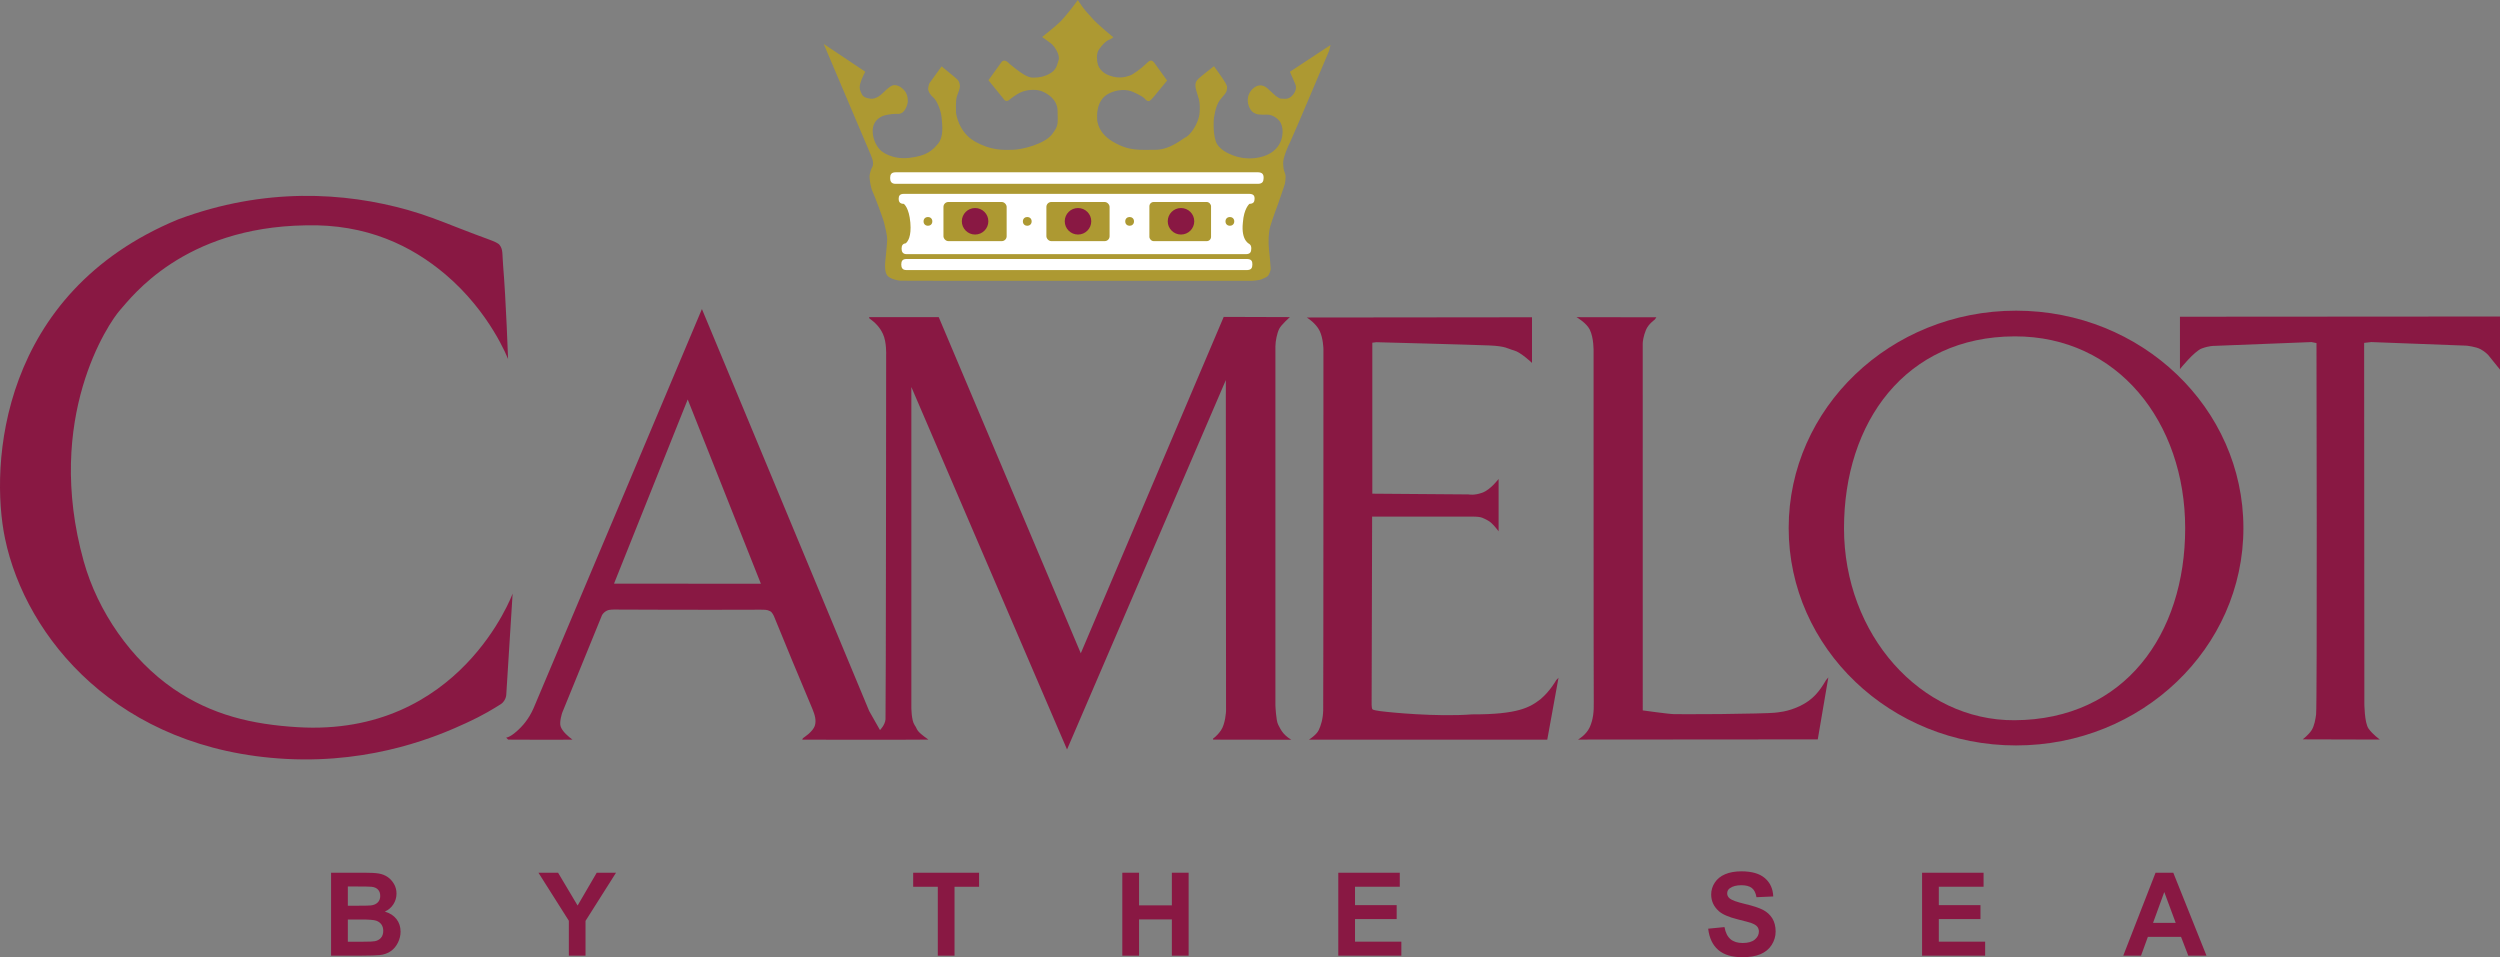
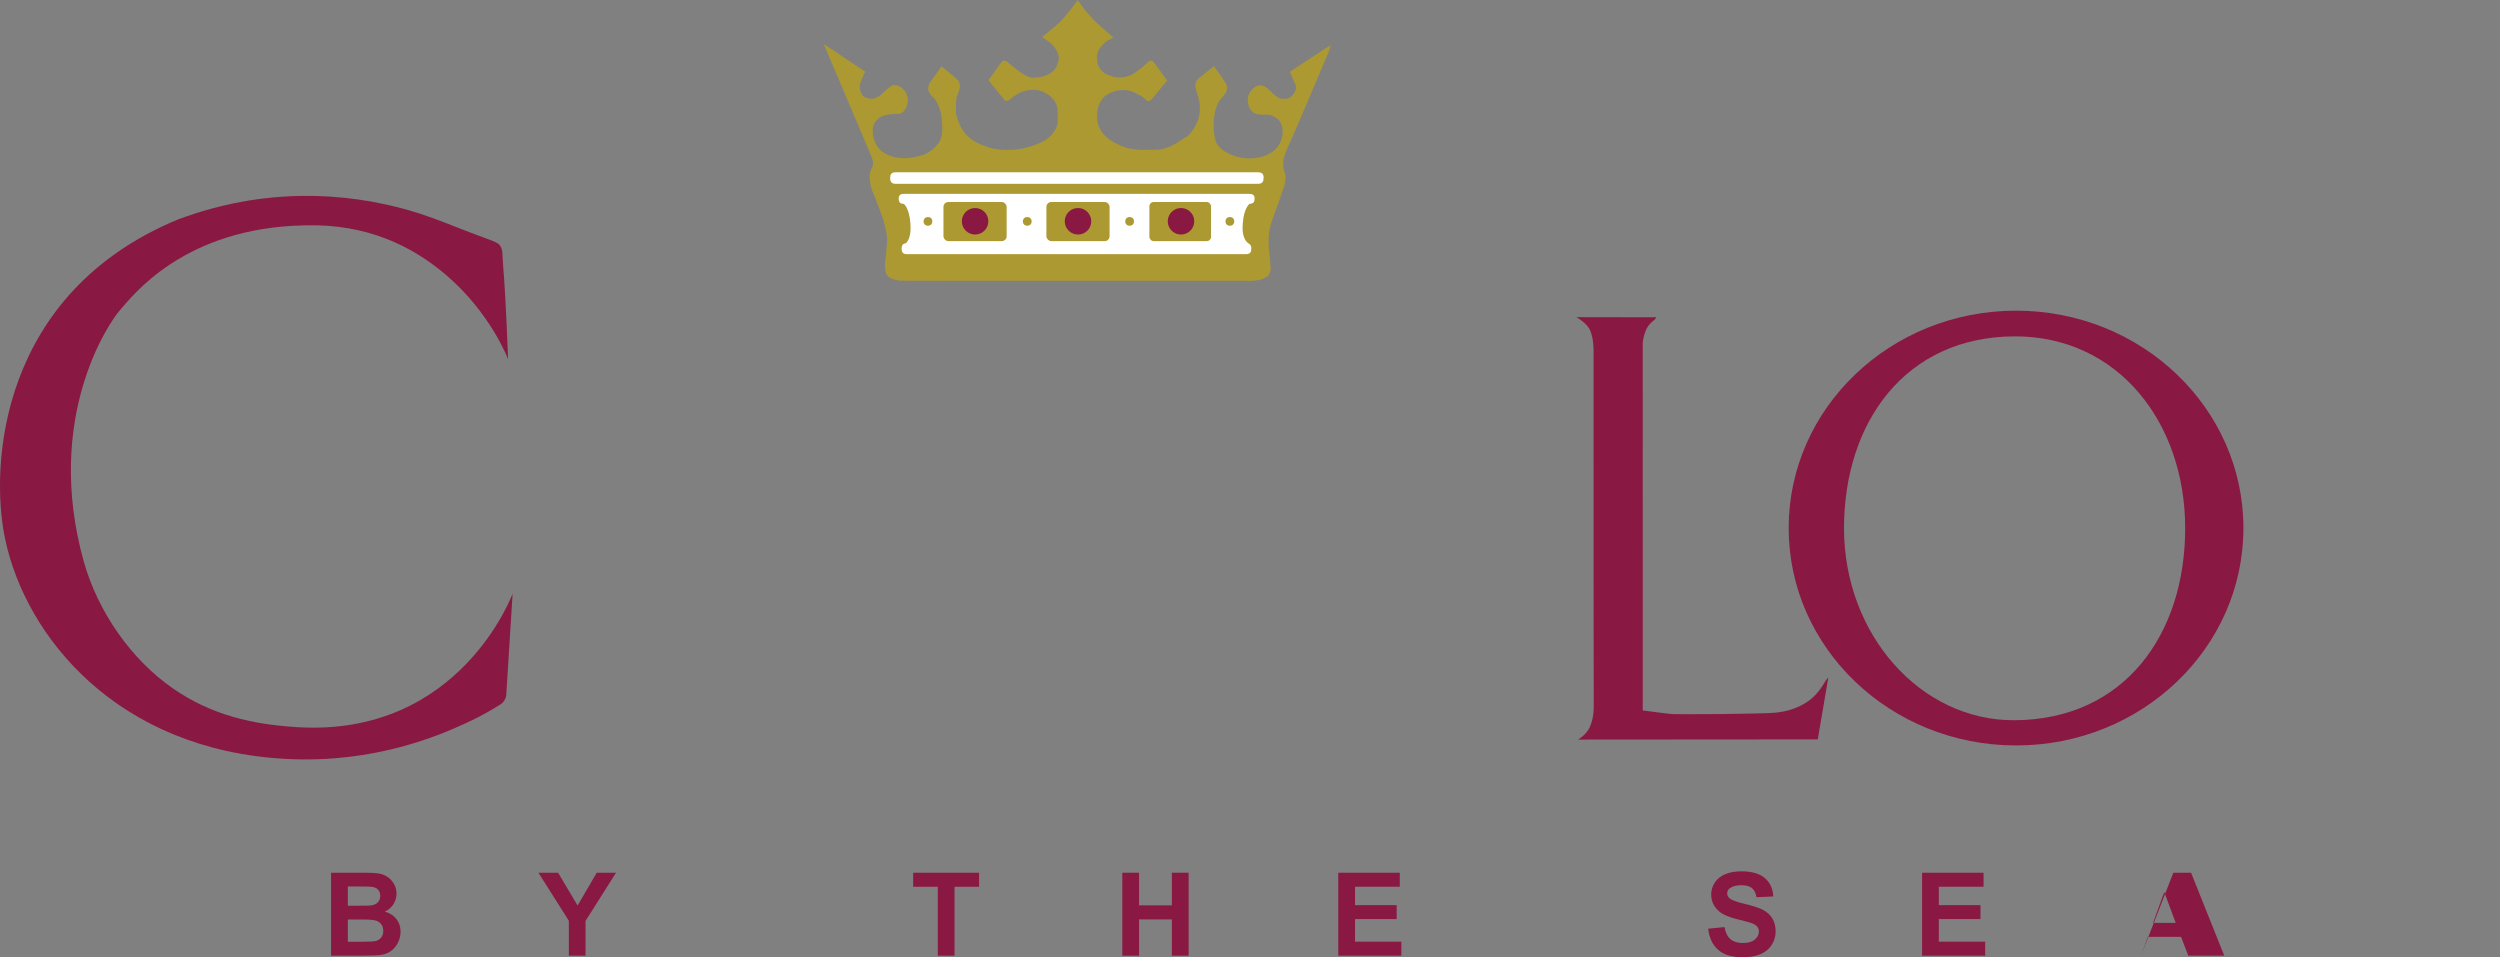
<svg xmlns="http://www.w3.org/2000/svg" viewBox="0 0 941.09 360.3" id="Layer_1">
  <rect x="0" y="0" width="941.09" height="360.3" fill="#808080" stroke="none" />
  <defs>
    <style>
      .cls-1 {
        fill: #fff;
      }

      .cls-2 {
        fill: #891843;
      }

      .cls-3 {
        fill: #ad9932;
      }
    </style>
  </defs>
  <path d="M310.07,16.54l17.56,41.37s1.03,2.36.98,3.15c0,0,.15,1.18-.25,1.82s-1.08,2.51-1.03,3.79.54,4.28,1.13,5.41,3.98,10.22,4.28,11.5,1.28,4.92,1.23,6.69-.59,6.93-.74,8.41-.15,4.08.93,5.21,3.79,1.72,4.67,1.77,33.18.05,33.18.05h99.2s2.51-.1,3.74-.59,2.02-.93,2.41-1.33.98-1.97.98-2.56-.39-4.82-.39-4.82c0,0-.39-3.44-.39-4.37s-.15-4.08.59-6.73c.74-2.65,3-8.65,3-8.65,0,0,2.46-7.03,2.56-7.62s.27-1.94.25-2.7-.69-2.02-.79-3-.29-2.06.05-3.54,1.38-4.28,2.46-6.39,14.65-34.31,14.65-34.31l.54-2.16-15.29,10.08,2.02,4.67s1.17,2.29-1.57,4.68c-1.53,1.32-3.22.66-3.77.76s-2.08-1.07-2.08-1.07l-2.9-2.65s-1.38-1.45-3.21-1.26c-1.7.18-3.61,1.93-4.17,4.02-.72,2.68.65,5.4,1.93,6.19s2.06.84,5.06.79,4.87,2.56,4.87,2.56c0,0,1.94,2.42.59,6.88-1.8,5.38-7.48,7-11.78,7.04s-7.24-1.49-7.24-1.49c0,0-4.63-1.64-5.7-5.06-1.15-3.68-.69-8.31-.69-8.31,0,0,.49-4.77,2.26-7.08s2.41-2.56,2.61-3.83.2-1.33-.54-2.7-4.28-6.24-4.28-6.24c0,0-5.27,4.07-5.8,4.67-.62.69-1.68,1.42-.93,4.28s1.62,3.79,1.33,8.36c-.29,4.57-3.88,8.85-5.16,9.39s-5.9,4.82-11.65,4.77-9.63.64-15.93-3.1-5.85-8.95-5.85-8.95c0,0-.64-6.64,4.42-9.14s8.85-.69,8.85-.69c0,0,3.79,1.57,4.67,2.65s1.52.88,1.52.88c0,0,.29.34,2.11-1.92s4.77-5.8,4.77-5.8l-4.82-6.69s-.69-.88-1.13-.79-.34-.44-2.02,1.23-5.01,4.08-6.05,4.37-3.69,1.52-7.82-.05-4.37-4.82-4.37-4.82c0,0-.74-3.05.54-4.92s2.7-3.24,3.74-3.64,1.67-.98,1.67-.98c0,0-5.89-4.78-7.91-7.13s-2.53-2.45-5.46-6.88c-2.01,2.91-5.03,6.51-6.34,7.91s-7.08,6-7.08,6c0,0,3.24,2.26,3.79,2.8s3.1,3.64,2.41,5.95-.98,3.64-3.2,4.96-4.47,1.57-5.85,1.57-2.68.47-9.34-5.11c-2.2-2.5-3.2-.59-3.2-.59l-4.82,6.69,5.55,6.83s.39.74.98.93,1.18-.25,1.18-.25c0,0,2.8-2.41,5.16-3.24s5.46-.88,7.42-.05,5.75,3,5.75,7.47.59,5.26-2.16,8.75-10.91,5.65-14.65,5.75-8.41.29-14.5-3.24c-6.1-3.54-6.93-10.67-6.93-10.67,0,0-.22-4.6.34-6.24.82-2.38.83-2.02,1.07-3.25s-.34-2.45-.73-2.9-6.1-5.11-6.1-5.11l-4.62,6.39s-.64,1.72-.39,2.56.69,1.72,1.92,2.8,2.8,4.52,3.1,7.62.74,7.28-1.38,9.78-4.23,4.57-10.91,5.31-10.47-2.65-10.47-2.65c0,0-3.05-2.46-3.2-7.28s4.23-6,4.23-6c0,0,2.26-.74,5.26-.64s3.69-4.28,3.69-4.28c0,0,.39-2.7-1.28-4.57s-3.2-2.02-3.93-1.97-1.72.54-4.13,2.95-4.33,2.16-4.33,2.16c0,0-2.8-.05-3.54-1.57s-1.13-2.31-.64-4.18,1.87-4.42,1.87-4.42l-15.64-10.45Z" class="cls-3" />
  <path d="M473.65,69.2h-136.55c-1.6,0-2.02-.99-2.02-2.17,0-1.28.42-2.17,2.02-2.17h136.55c1.62.06,2.05.85,2.02,2.17s-.44,2.1-2.02,2.17Z" class="cls-1" />
-   <path d="M469.54,101.66h-128.37c-1.5,0-1.9-.95-1.9-2.08,0-1.23.4-2.07,1.9-2.08h128.37c1.52.06,1.93.81,1.9,2.08s-.41,2.01-1.9,2.08Z" class="cls-1" />
  <path d="M470.34,76.74c1.51-.06,1.9-.71,1.93-1.88.03-1.15-.39-1.83-1.93-1.88h-130.12c-1.52,0-1.93.77-1.93,1.88,0,1.02.4,1.88,1.93,1.88,0,0,1.98,1.34,2.47,7.08.45,5.25-.97,7.14-1.74,7.77-1.19.14-1.56.9-1.56,2.01s.4,2.07,1.89,2.07h127.86c1.48-.07,1.87-.78,1.89-2.07.02-.81-.18-1.38-.7-1.72h.09s-3.3-1.1-2.56-8.06c.37-5.37,2.47-7.08,2.47-7.08Z" class="cls-1" />
  <path d="M191.26,135.16s-.82-22.82-1.86-35.06c-.38-4.47.04-6.08-1.31-7.85-.59-.78-1.98-1.33-4.32-2.21-2.7-1.01-6.67-2.43-12.07-4.57-5.87-2.32-11.76-4.61-18.07-6.4-23.88-6.75-54.03-8.63-86.57,3.52C-.09,110.34-3.89,175.02,1.89,202.72c7.76,37.22,42.5,79.66,105.93,82.97,33.36,1.74,57.86-9.01,67.48-13.44,7.2-3.31,10.56-5.54,13.19-7.16,1.11-.68,1.99-2.19,2.08-3.48l2.4-38.16s-19.75,53.97-80.9,50.29c-17.08-1.03-32.3-4.53-46.7-14.4-15.99-10.97-28.6-29.16-33.87-48.09-15.02-53.97,9.49-89.87,13.74-94.59,4.26-4.74,23.69-31.08,69.69-31.83,23.13-.63,40.06,7.74,52.71,18.44,16.95,14.33,23.61,31.89,23.61,31.89Z" class="cls-2" />
-   <path d="M481.11,272.66c-.75-1.24-1-7.12-1-7.12v-135.15c0-1.94.62-4.99,1.43-6.6.81-1.62,4.04-4.42,4.04-4.42l-24.93-.08-53.8,126.63-53.48-126.55h-26.2s0,.38.11.49c2.21,1.59,3.91,3.29,5.09,5.85,1.43,3.05,1.21,7.9,1.21,7.9,0,0-.08,134.98-.24,137.14s-2.08,4.07-2.08,4.07l-4.07-7.17-62.96-151.32s-62.34,148-63.42,150.37c-1.81,4.02-4.02,6.6-6.44,8.71-2.56,2.24-3.83,2.26-3.83,2.26l.75.75s20.94.11,24.23,0c-1.32-.94-3.88-3.02-4.5-5.04-.51-1.73.62-5.09.62-5.09l14.96-36.68s.49-1.08,1.89-1.75c1.02-.51,3.13-.4,3.13-.4,0,0,32.34.16,54.77.05,2.88-.03,2.75.32,3.5.57.75.27,1.43,1.81,1.43,1.81,0,0,3.32,8.14,6.82,16.6,3.53,8.49,7.25,17.28,7.71,18.44.94,2.29,1.51,4.31.86,6.33-.3.92-1.21,2.02-2.34,3.02-1.02.86-1.94,1.46-2.13,1.62-.22.3-.22.54-.22.54,0,0,40.59.08,47.47-.03-5.04-3.56-3.85-3.56-5.18-5.44-1.29-1.86-1.24-6.85-1.24-6.85v-120.43l58.6,136.44,59.78-139.05.08,124.61s-.22,4.82-1.94,7.28c-1.56,2.24-2.96,3.05-2.96,3.05l.03.4s27.12.05,29.43.05c-3.69-2.24-4.23-4.56-4.99-5.79ZM231.14,219.69l27.74-69.32,27.55,69.38-55.28-.05Z" class="cls-2" />
-   <path d="M491.88,119.52l84.82-.09v17.19s-4.23-4.04-6.76-4.7-2.82-1.6-9.3-1.88c-6.48-.28-42.55-1.22-42.55-1.22l-1.5.19v56.83l36.26.28s2.07.47,5.17-.66,6.11-5.17,6.11-5.17v19.72s-2.35-3.29-4.13-4.13-1.97-1.41-5.82-1.41h-37.66l-.19,69.6s-.09,2.35.28,2.91,5.73,1.03,5.73,1.03c0,0,18.08,1.96,31.8.91,17.3.05,21.81-2.62,25.87-5.8,3.65-3.13,5.8-7.08,5.8-7.08l.87-.9-4.23,23.29h-89.7s2.82-1.78,3.66-3.57,1.6-4.13,1.69-7.42.09-136.1.09-136.1c0,0-.09-4.04-1.41-6.76-1.46-3.03-4.88-5.07-4.88-5.07Z" class="cls-2" />
  <path d="M758.92,116.95c-47.28,0-85.6,36.66-85.6,81.83s38.33,81.83,85.6,81.83,85.58-36.63,85.58-81.83-38.33-81.83-85.58-81.83ZM758.38,271.12c-35.47.22-64.23-32.34-64.23-72.26s23.13-72.13,64.23-72.24c38.81-.11,64.2,32.34,64.2,72.24s-22.83,72.02-64.2,72.26Z" class="cls-2" />
  <path d="M593.47,119.39l30.04.05s-.41.6-.53.79-2.4,1.63-3.38,3.96-1.2,4.42-1.22,5.02.01,138.21.01,138.21c0,0,10.02,1.41,11.88,1.41.88,0,8.92.06,17.37-.03,9.35-.09,19.19-.34,20.38-.5s4.77-.28,9.45-2.49c5-2.36,7.47-5.61,9.89-9.76.17-.24.89-1.06.89-1.06l-3.98,23.34-90.24.07s3.04-1.7,4.37-4.59,1.63-5.92,1.55-9.62-.07-131.84-.07-131.84c0,0,.15-5.18-1.48-8.36-1.27-2.48-4.93-4.6-4.93-4.6Z" class="cls-2" />
-   <path d="M820.61,138.91v-19.68l120.48-.08v19.98s-4.43-5.48-4.43-5.48c0,0-1.05-1.2-2.85-2.18s-5.33-1.35-5.33-1.35l-35.83-1.35-2.7.3.08,135.66s0,7.29,1.58,9.54,4.28,4.13,4.28,4.13l-29.07-.08s2.18-1.65,3.31-3.38,1.5-4.3,1.73-5.93c.45-3.31.15-139.86.15-139.86l-1.88-.38-36.58,1.43s-1.88-.08-4.73.98-8.19,7.74-8.19,7.74Z" class="cls-2" />
  <g>
    <path d="M124.63,328.52h12.48c2.47,0,4.31.1,5.53.31,1.21.21,2.3.64,3.26,1.29.96.65,1.76,1.52,2.4,2.61.64,1.09.96,2.3.96,3.65,0,1.46-.39,2.8-1.18,4.03-.79,1.22-1.86,2.14-3.21,2.75,1.9.55,3.37,1.5,4.39,2.83s1.53,2.9,1.53,4.71c0,1.42-.33,2.8-.99,4.14-.66,1.34-1.56,2.42-2.71,3.22-1.14.8-2.55,1.3-4.23,1.48-1.05.11-3.59.19-7.6.21h-10.63v-31.23ZM130.94,333.72v7.22h4.13c2.46,0,3.98-.04,4.58-.11,1.08-.13,1.93-.5,2.55-1.12.62-.62.93-1.43.93-2.44s-.27-1.75-.8-2.35c-.53-.6-1.32-.97-2.38-1.1-.63-.07-2.42-.11-5.39-.11h-3.62ZM130.94,346.14v8.35h5.84c2.27,0,3.71-.06,4.32-.19.94-.17,1.7-.59,2.29-1.25s.88-1.54.88-2.65c0-.94-.23-1.73-.68-2.39-.46-.65-1.11-1.13-1.97-1.43-.86-.3-2.72-.45-5.59-.45h-5.09Z" class="cls-2" />
    <path d="M214.13,359.75v-13.14l-11.44-18.08h7.39l7.35,12.35,7.2-12.35h7.26l-11.48,18.13v13.1h-6.28Z" class="cls-2" />
    <path d="M353.02,359.75v-25.94h-9.27v-5.28h24.81v5.28h-9.24v25.94h-6.31Z" class="cls-2" />
    <path d="M422.48,359.75v-31.23h6.3v12.29h12.35v-12.29h6.31v31.23h-6.31v-13.65h-12.35v13.65h-6.3Z" class="cls-2" />
    <path d="M503.78,359.75v-31.23h23.15v5.28h-16.85v6.92h15.68v5.26h-15.68v8.5h17.44v5.26h-23.75Z" class="cls-2" />
    <path d="M643.03,349.59l6.13-.6c.37,2.06,1.12,3.57,2.25,4.54,1.13.97,2.65,1.45,4.57,1.45,2.03,0,3.56-.43,4.59-1.29,1.03-.86,1.54-1.86,1.54-3.02,0-.74-.22-1.37-.65-1.88s-1.19-.97-2.27-1.35c-.74-.26-2.42-.71-5.05-1.36-3.38-.84-5.75-1.87-7.11-3.09-1.92-1.72-2.88-3.81-2.88-6.28,0-1.59.45-3.08,1.35-4.46s2.2-2.44,3.9-3.16c1.7-.72,3.75-1.09,6.14-1.09,3.92,0,6.87.86,8.85,2.58,1.98,1.72,3.02,4.01,3.12,6.88l-6.31.28c-.27-1.6-.85-2.76-1.74-3.46s-2.22-1.05-3.99-1.05-3.27.38-4.3,1.13c-.67.48-1,1.13-1,1.94,0,.74.31,1.37.94,1.9.79.67,2.73,1.36,5.79,2.09,3.07.73,5.34,1.47,6.81,2.25s2.62,1.83,3.45,3.17c.83,1.34,1.25,3,1.25,4.97,0,1.79-.5,3.47-1.49,5.03-.99,1.56-2.4,2.72-4.22,3.48s-4.08,1.14-6.79,1.14c-3.95,0-6.98-.91-9.1-2.74-2.11-1.82-3.38-4.48-3.79-7.98Z" class="cls-2" />
    <path d="M723.54,359.75v-31.23h23.15v5.28h-16.85v6.92h15.68v5.26h-15.68v8.5h17.44v5.26h-23.75Z" class="cls-2" />
-     <path d="M830.61,359.75h-6.86l-2.73-7.09h-12.48l-2.58,7.09h-6.69l12.16-31.23h6.67l12.5,31.23ZM819.01,347.39l-4.3-11.59-4.22,11.59h8.52Z" class="cls-2" />
+     <path d="M830.61,359.75h-6.86l-2.73-7.09h-12.48l-2.58,7.09l12.16-31.23h6.67l12.5,31.23ZM819.01,347.39l-4.3-11.59-4.22,11.59h8.52Z" class="cls-2" />
  </g>
  <rect ry="1.61" rx="1.61" height="14.73" width="23.21" y="76.04" x="432.67" class="cls-3" />
  <circle r="4.99" cy="83.3" cx="444.57" class="cls-2" />
  <rect ry="1.84" rx="1.84" height="14.73" width="23.79" y="76.04" x="393.9" class="cls-3" />
  <circle r="4.99" cy="83.3" cx="405.8" class="cls-2" />
  <rect ry="1.84" rx="1.84" height="14.73" width="23.79" y="76.04" x="355.15" class="cls-3" />
  <circle r="4.99" cy="83.3" cx="367.06" class="cls-2" />
  <circle r="1.65" cy="83.34" cx="349.31" class="cls-3" />
  <circle r="1.65" cy="83.34" cx="386.7" class="cls-3" />
  <circle r="1.65" cy="83.34" cx="425.23" class="cls-3" />
  <circle r="1.65" cy="83.34" cx="462.97" class="cls-3" />
</svg>